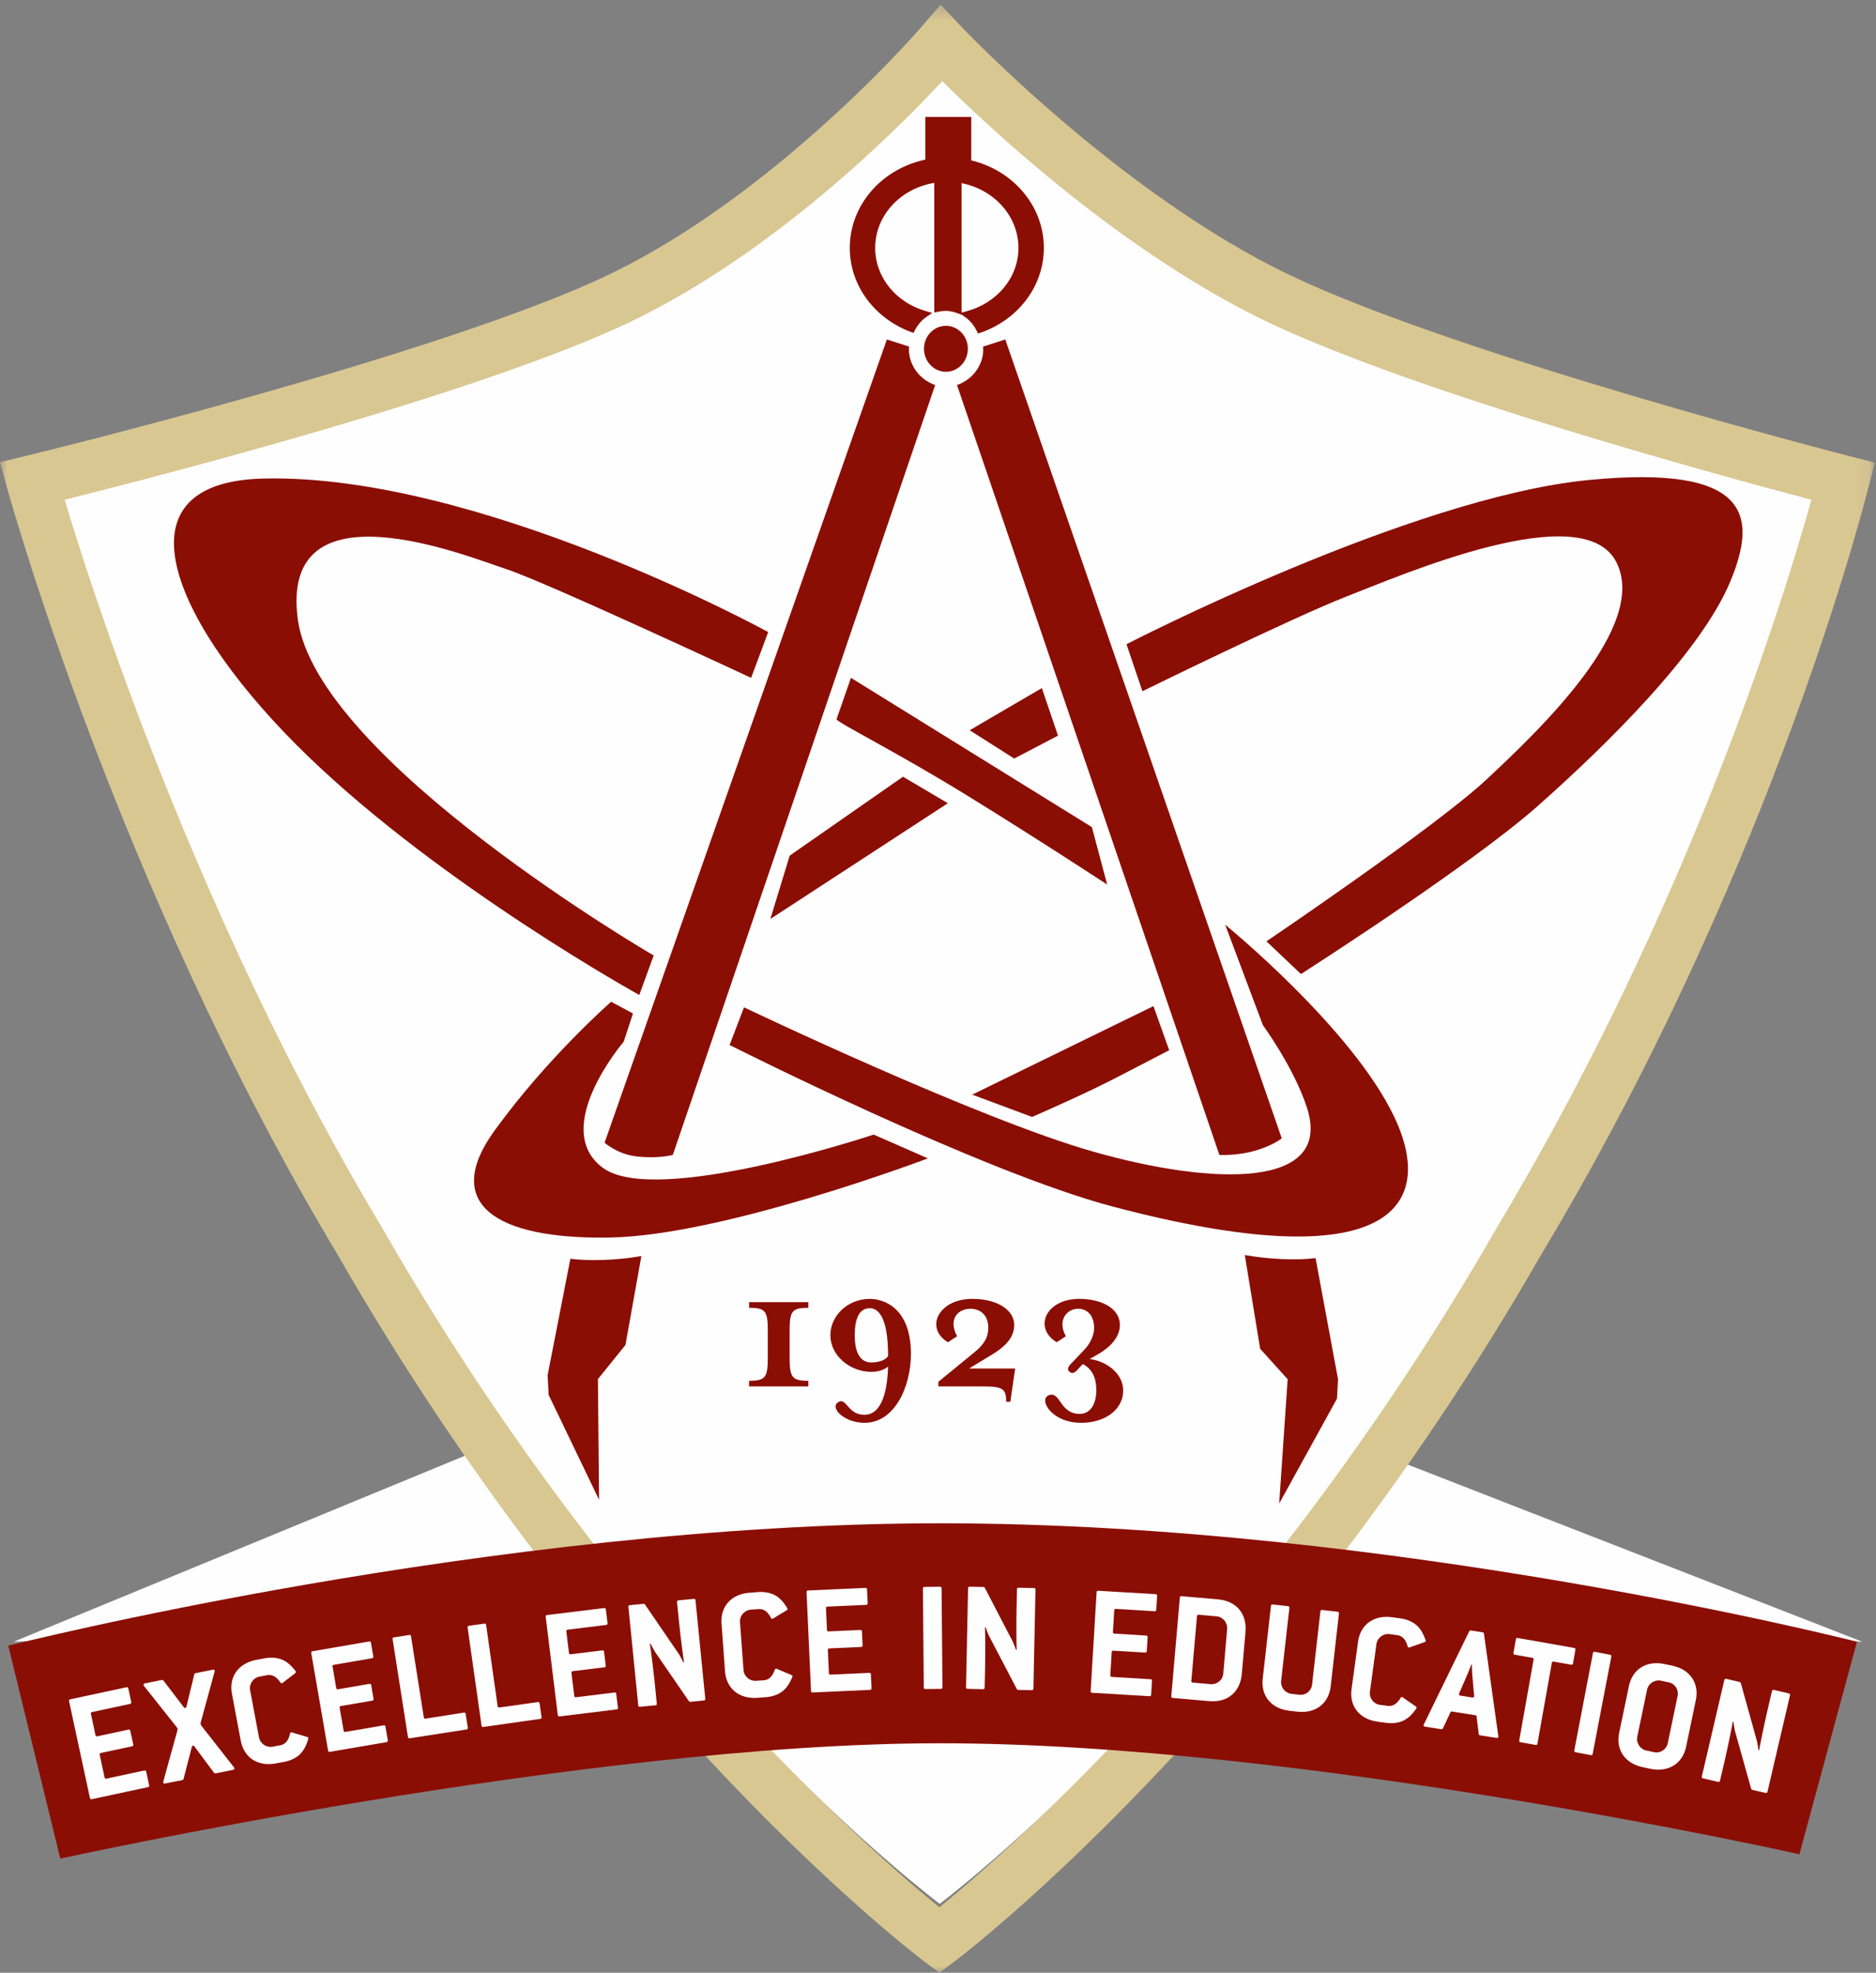
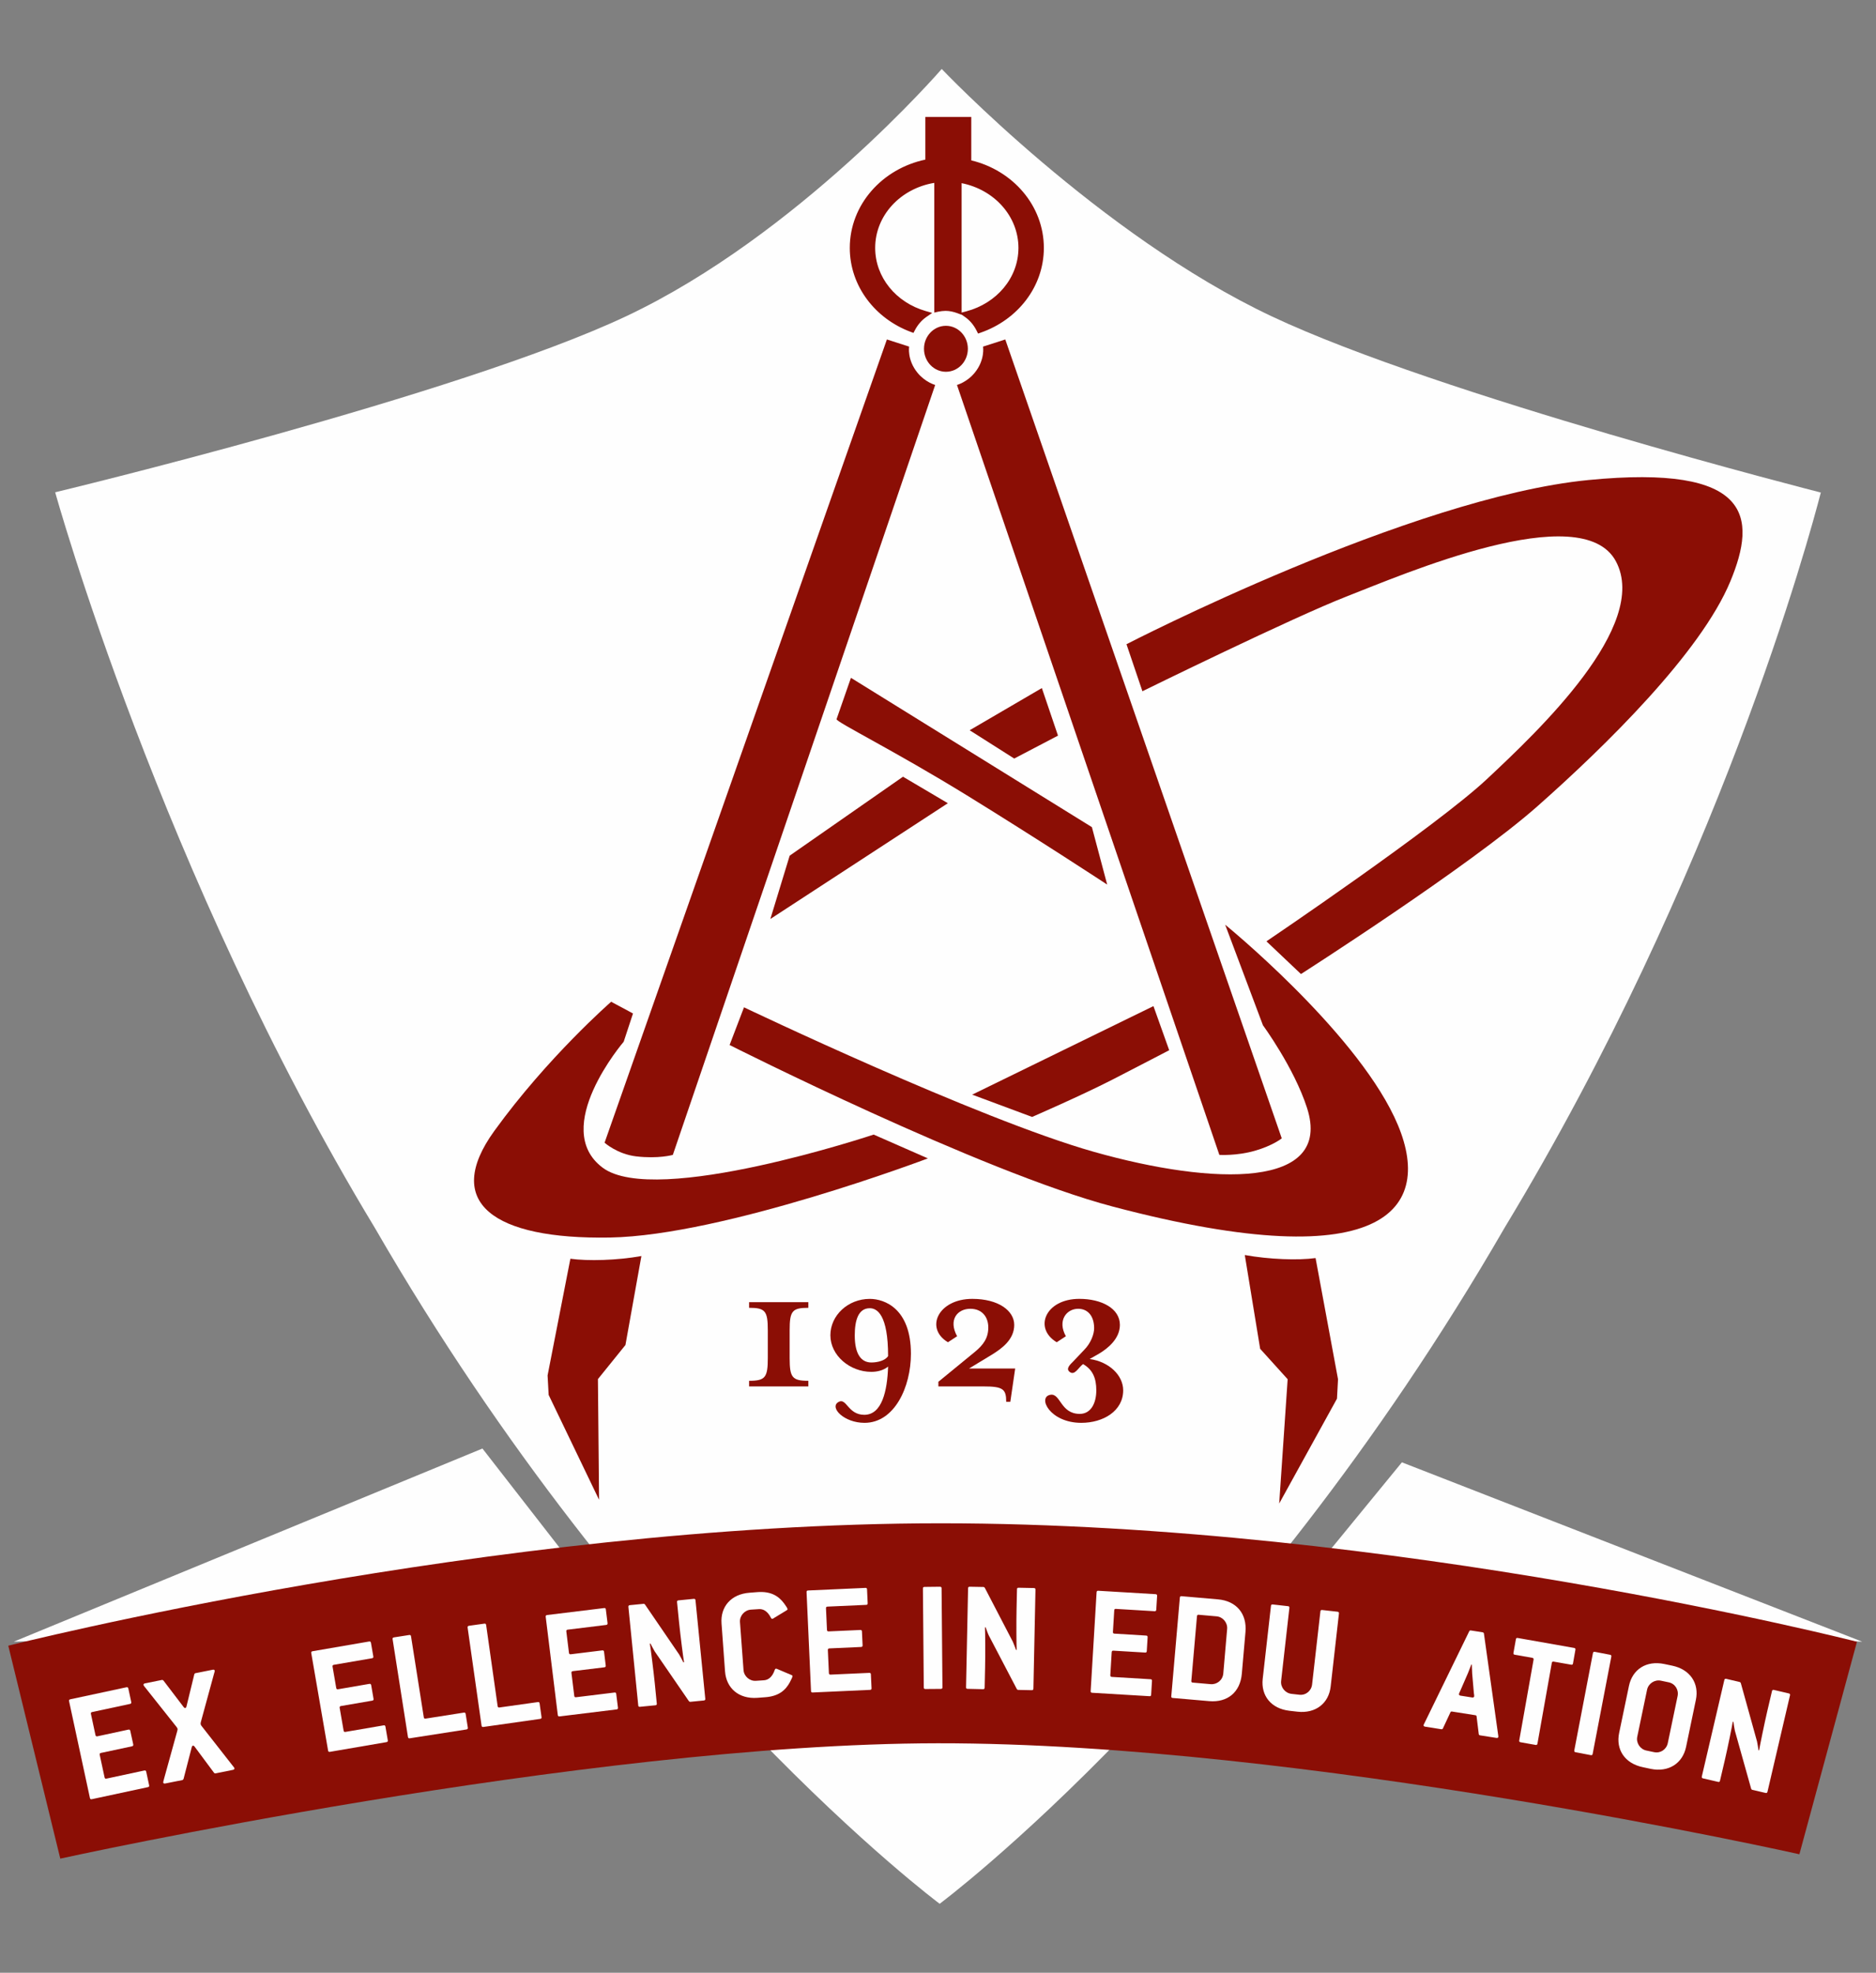
<svg xmlns="http://www.w3.org/2000/svg" xmlns:xlink="http://www.w3.org/1999/xlink" width="136px" height="143px" viewBox="0 0 136 143" version="1.1">
  <rect x="0" y="0" width="136" height="143" fill="#808080" stroke="none" />
  <title>large logo</title>
  <desc>Created with Sketch.</desc>
  <defs>
-     <polygon id="path-1" points="135.912 0.335 0.001 0.335 0.001 143 135.912 143 135.912 0.335" />
-   </defs>
+     </defs>
  <g id="Desktop-HD" stroke="none" stroke-width="1" fill="none" fill-rule="evenodd" transform="translate(-101, -198)">
    <g id="hover-about" transform="translate(-40, 97)">
      <g id="large-logo" transform="translate(141, 101)">
        <path d="M92.191,22.93 C79.709,17.047 68.27,5 68.27,5 C68.27,5 57.862,17.047 45.38,22.93 C33.172,28.683 4,35.684 4,35.684 C4,35.684 11.68,63.397 27.159,88.98 C45.949,121.492 68.121,138 68.121,138 C68.121,138 90.295,121.492 109.085,88.98 C124.545,63.43 131.176,38.897 132,35.703 C132,35.703 104.4,28.683 92.191,22.93" id="Fill-1" fill="#FEFEFE" />
        <polygon id="Fill-3" fill="#FEFEFE" points="135 119 101.63 106 92 117.761" />
        <polygon id="Fill-4" fill="#FEFEFE" points="1 119 45 117.891 34.975 105" />
        <g id="Group-88">
          <g id="Group-7">
            <mask id="mask-2" fill="white">
              <use xlink:href="#path-1" />
            </mask>
            <g id="Clip-6" />
-             <path d="M66.965,142.153 C66.837,142.049 43.909,124.827 24.469,90.936 C8.435,64.212 0.542,35.458 0.516,35.37 L0.001,33.499 L1.886,33.044 C1.903,33.042 9.335,31.243 18.344,28.697 C27.338,26.163 37.937,22.859 43.966,19.986 C53.18,15.624 61.505,7.603 65.017,3.896 C66.192,2.66 66.82,1.928 66.822,1.928 L68.186,0.335 L69.625,1.862 C69.627,1.862 70.322,2.604 71.601,3.844 C72.879,5.084 74.715,6.803 76.943,8.708 C81.402,12.52 87.44,17.067 93.599,19.986 L92.79,21.689 L91.979,23.386 C81.432,18.354 71.836,9.383 68.311,5.885 C65.006,9.434 56.106,18.362 45.583,23.386 C34.624,28.571 11.48,34.527 4.688,36.224 C4.916,36.993 5.223,37.992 5.606,39.189 C6.584,42.264 8.053,46.638 10.017,51.837 C13.944,62.235 19.846,75.918 27.723,89.034 C44.222,117.811 63.309,134.359 68.1,138.252 C68.731,137.735 69.617,137.001 70.713,136.042 C73.107,133.953 76.511,130.805 80.518,126.615 C88.528,118.236 98.936,105.68 108.501,89.004 C122.497,65.691 129.401,43.131 131.314,36.228 C124.837,34.515 102.893,28.551 91.979,23.386 L92.79,21.689 L93.599,19.986 C99.65,22.868 109.842,26.174 118.438,28.714 C127.044,31.262 134.076,33.065 134.091,33.068 L135.912,33.535 L135.446,35.354 C134.57,38.766 127.736,64.267 111.753,90.904 C92.294,124.827 69.363,142.049 69.233,142.153 L68.1,143 L66.965,142.153 Z" id="Fill-5" fill="#D9C792" mask="url(#mask-2)" />
+             <path d="M66.965,142.153 C66.837,142.049 43.909,124.827 24.469,90.936 C8.435,64.212 0.542,35.458 0.516,35.37 L0.001,33.499 L1.886,33.044 C1.903,33.042 9.335,31.243 18.344,28.697 C27.338,26.163 37.937,22.859 43.966,19.986 C66.192,2.66 66.82,1.928 66.822,1.928 L68.186,0.335 L69.625,1.862 C69.627,1.862 70.322,2.604 71.601,3.844 C72.879,5.084 74.715,6.803 76.943,8.708 C81.402,12.52 87.44,17.067 93.599,19.986 L92.79,21.689 L91.979,23.386 C81.432,18.354 71.836,9.383 68.311,5.885 C65.006,9.434 56.106,18.362 45.583,23.386 C34.624,28.571 11.48,34.527 4.688,36.224 C4.916,36.993 5.223,37.992 5.606,39.189 C6.584,42.264 8.053,46.638 10.017,51.837 C13.944,62.235 19.846,75.918 27.723,89.034 C44.222,117.811 63.309,134.359 68.1,138.252 C68.731,137.735 69.617,137.001 70.713,136.042 C73.107,133.953 76.511,130.805 80.518,126.615 C88.528,118.236 98.936,105.68 108.501,89.004 C122.497,65.691 129.401,43.131 131.314,36.228 C124.837,34.515 102.893,28.551 91.979,23.386 L92.79,21.689 L93.599,19.986 C99.65,22.868 109.842,26.174 118.438,28.714 C127.044,31.262 134.076,33.065 134.091,33.068 L135.912,33.535 L135.446,35.354 C134.57,38.766 127.736,64.267 111.753,90.904 C92.294,124.827 69.363,142.049 69.233,142.153 L68.1,143 L66.965,142.153 Z" id="Fill-5" fill="#D9C792" mask="url(#mask-2)" />
          </g>
          <path d="M70.061,22.566 L69.711,22.658 L69.711,13.277 C72.069,13.743 73.828,15.661 73.832,17.971 C73.828,20.159 72.241,21.985 70.061,22.566 M70.412,11.626 L70.412,8.475 L67.083,8.475 L67.083,11.57 C63.957,12.229 61.606,14.835 61.605,17.971 C61.606,20.735 63.439,23.091 66.018,24.056 L66.221,24.131 L66.321,23.943 C66.525,23.548 66.81,23.215 67.16,22.972 L67.581,22.683 L67.09,22.542 C64.97,21.926 63.448,20.116 63.446,17.971 C63.446,15.61 65.288,13.66 67.731,13.256 L67.731,22.658 L68.025,22.592 C68.195,22.557 68.372,22.536 68.551,22.534 C68.844,22.536 69.119,22.598 69.387,22.696 L69.711,22.816 L69.711,22.803 L69.984,22.997 C70.331,23.243 70.61,23.588 70.808,23.988 L70.904,24.18 L71.106,24.109 C73.766,23.181 75.672,20.792 75.674,17.971 C75.672,14.906 73.427,12.351 70.412,11.626" id="Fill-8" fill="#8B0E05" />
          <path d="M54.306,100.499 L54.306,100.091 C55.479,100.091 55.662,99.848 55.662,98.439 L55.662,96.435 C55.662,95.027 55.479,94.8 54.306,94.8 L54.306,94.391 L58.601,94.391 L58.601,94.8 C57.428,94.8 57.245,95.027 57.245,96.435 L57.245,98.439 C57.245,99.848 57.428,100.091 58.601,100.091 L58.601,100.499 L54.306,100.499 Z" id="Fill-10" fill="#8B0E05" />
          <path d="M63.055,94.83 C62.221,94.83 61.965,95.705 61.965,96.804 C61.965,98.159 62.432,98.763 63.168,98.763 C63.633,98.763 64.171,98.624 64.382,98.3 C64.382,95.31 63.59,94.83 63.055,94.83 M62.672,103.138 C61.188,103.138 60.127,102.035 60.764,101.64 C61.371,101.26 61.443,102.556 62.657,102.556 C63.944,102.556 64.325,100.81 64.382,99.06 C64.042,99.342 63.577,99.442 63.168,99.442 C61.612,99.442 60.199,98.257 60.199,96.791 C60.199,95.337 61.486,94.153 63.055,94.153 C64.127,94.153 66.037,94.859 66.037,98.131 C66.037,100.541 64.847,103.138 62.672,103.138" id="Fill-12" fill="#8B0E05" />
          <path d="M70.245,99.202 L73.595,99.202 L73.243,101.612 L72.945,101.612 C72.945,100.684 72.706,100.498 71.294,100.498 L68.028,100.498 L68.028,100.161 L70.683,97.986 C71.294,97.482 71.646,96.987 71.646,96.225 C71.646,95.478 71.207,94.87 70.345,94.87 C69.399,94.87 68.734,95.676 69.386,96.861 L68.72,97.296 C67.024,96.282 68.013,94.152 70.487,94.152 C72.381,94.152 73.526,95.011 73.526,96.039 C73.526,97.1 72.636,97.747 71.899,98.201 L70.245,99.202 Z" id="Fill-14" fill="#8B0E05" />
          <path d="M77.54,99.442 C77.257,99.217 77.555,98.932 77.809,98.68 L78.586,97.862 C79.093,97.354 79.319,96.692 79.319,96.281 C79.319,95.406 78.869,94.87 78.162,94.87 C77.313,94.87 76.637,95.73 77.27,96.861 L76.606,97.296 C74.91,96.281 75.786,94.151 78.247,94.151 C79.857,94.151 81.186,94.844 81.186,96.039 C81.186,97.055 80.281,97.762 79.687,98.116 L78.995,98.511 C80.407,98.707 81.425,99.696 81.425,100.78 C81.425,102.276 79.985,103.138 78.386,103.138 C76.111,103.138 75.194,101.277 76.141,101.106 C76.889,100.965 76.863,102.489 78.277,102.489 C79.078,102.489 79.476,101.727 79.476,100.78 C79.476,99.909 79.223,99.286 78.516,98.878 C78.162,99.145 77.907,99.738 77.54,99.442" id="Fill-16" fill="#8B0E05" />
          <path d="M134.62,119.006 L130.446,134.411 C130.446,134.411 94.524,126.335 67.986,126.365 C42.27,126.393 4.37,134.727 4.37,134.727 L0.6,119.292 C0.6,119.292 35.704,110.42 68.192,110.42 C101.009,110.42 134.62,119.006 134.62,119.006" id="Fill-18" fill="#8B0E05" />
          <path d="M10.722,129.546 L6.656,130.419 C6.576,130.436 6.533,130.408 6.518,130.329 L5.008,123.316 C4.989,123.235 5.019,123.194 5.1,123.177 L9.163,122.306 C9.244,122.291 9.286,122.317 9.304,122.396 L9.514,123.372 C9.531,123.455 9.504,123.495 9.423,123.514 L6.682,124.101 C6.601,124.116 6.575,124.161 6.592,124.24 L6.921,125.77 C6.937,125.849 6.98,125.875 7.061,125.86 L9.306,125.376 C9.385,125.358 9.429,125.39 9.446,125.467 L9.659,126.445 C9.672,126.528 9.647,126.566 9.566,126.586 L7.319,127.066 C7.238,127.081 7.214,127.126 7.229,127.205 L7.581,128.838 C7.598,128.918 7.64,128.946 7.721,128.927 L10.46,128.34 C10.541,128.323 10.586,128.349 10.601,128.43 L10.811,129.409 C10.829,129.488 10.801,129.531 10.722,129.546" id="Fill-20" fill="#FEFEFE" />
          <path d="M16.886,128.293 L15.628,128.547 C15.583,128.556 15.542,128.541 15.511,128.498 L14.109,126.611 C14.073,126.558 14.02,126.531 13.984,126.539 C13.95,126.545 13.911,126.592 13.9,126.652 L13.308,128.944 C13.289,128.983 13.262,129.023 13.217,129.034 L11.98,129.28 C11.899,129.297 11.845,129.273 11.833,129.215 C11.826,129.168 11.864,129.064 11.903,128.899 L12.84,125.512 C12.868,125.408 12.882,125.355 12.872,125.312 C12.863,125.267 12.833,125.235 12.782,125.162 L10.542,122.341 C10.493,122.279 10.416,122.198 10.404,122.14 C10.393,122.082 10.433,122.038 10.512,122.021 L11.739,121.775 C11.782,121.765 11.824,121.794 11.854,121.824 L13.311,123.737 C13.345,123.79 13.398,123.814 13.434,123.809 C13.47,123.801 13.507,123.758 13.519,123.694 L14.084,121.374 C14.097,121.325 14.128,121.293 14.173,121.284 L15.421,121.035 C15.502,121.017 15.553,121.041 15.566,121.103 C15.575,121.148 15.542,121.225 15.515,121.327 L14.569,124.793 C14.539,124.881 14.539,124.943 14.548,124.987 C14.559,125.034 14.576,125.077 14.642,125.149 L16.831,127.945 C16.91,128.048 16.986,128.129 16.997,128.176 C17.006,128.232 16.969,128.276 16.886,128.293" id="Fill-22" fill="#FEFEFE" />
-           <path d="M22.212,126.442 C21.967,127.05 21.518,127.543 20.558,127.722 L19.991,127.825 C18.671,128.074 17.682,127.387 17.455,126.185 L16.813,122.768 C16.588,121.565 17.261,120.566 18.581,120.32 L19.146,120.212 C20.108,120.036 20.704,120.327 21.152,120.807 C21.29,120.959 21.441,121.125 21.452,121.191 C21.46,121.228 21.441,121.255 21.399,121.287 L20.56,121.934 C20.521,121.964 20.479,122.009 20.434,122.017 C20.398,122.022 20.36,122.007 20.325,121.953 C20.023,121.498 19.687,121.368 19.374,121.426 L18.807,121.533 C18.358,121.616 18.047,122.071 18.132,122.519 L18.775,125.938 C18.86,126.39 19.312,126.698 19.763,126.615 L20.332,126.508 C20.645,126.448 20.911,126.209 21.024,125.673 C21.037,125.613 21.069,125.581 21.101,125.575 C21.15,125.567 21.201,125.592 21.252,125.607 L22.266,125.908 C22.317,125.921 22.346,125.94 22.349,125.974 C22.364,126.043 22.283,126.248 22.212,126.442" id="Fill-24" fill="#FEFEFE" />
          <path d="M28.016,126.283 L23.92,126.986 C23.837,127.001 23.799,126.973 23.784,126.89 L22.564,119.827 C22.553,119.746 22.581,119.705 22.661,119.693 L26.757,118.988 C26.838,118.974 26.878,119.003 26.893,119.084 L27.063,120.068 C27.078,120.149 27.047,120.192 26.966,120.203 L24.206,120.677 C24.125,120.69 24.095,120.734 24.11,120.815 L24.374,122.354 C24.389,122.433 24.431,122.467 24.512,122.45 L26.774,122.06 C26.855,122.047 26.895,122.077 26.91,122.156 L27.079,123.14 C27.093,123.221 27.064,123.264 26.983,123.276 L24.721,123.665 C24.64,123.68 24.61,123.72 24.625,123.803 L24.91,125.447 C24.923,125.528 24.964,125.554 25.045,125.541 L27.807,125.067 C27.888,125.052 27.928,125.08 27.943,125.161 L28.113,126.147 C28.128,126.228 28.097,126.267 28.016,126.283" id="Fill-26" fill="#FEFEFE" />
          <path d="M33.816,125.364 L29.71,126.004 C29.629,126.017 29.587,125.988 29.574,125.908 L28.462,118.825 C28.447,118.744 28.477,118.705 28.558,118.69 L29.663,118.517 C29.746,118.504 29.785,118.534 29.798,118.616 L30.722,124.478 C30.733,124.56 30.775,124.589 30.856,124.577 L33.623,124.143 C33.704,124.131 33.746,124.16 33.757,124.239 L33.914,125.226 C33.927,125.309 33.897,125.349 33.816,125.364" id="Fill-28" fill="#FEFEFE" />
          <path d="M39.158,124.599 L35.041,125.183 C34.96,125.192 34.92,125.162 34.909,125.081 L33.9,117.982 C33.889,117.901 33.919,117.863 34.002,117.848 L35.109,117.694 C35.192,117.681 35.23,117.713 35.243,117.792 L36.076,123.67 C36.087,123.753 36.129,123.781 36.212,123.77 L38.985,123.38 C39.066,123.365 39.107,123.395 39.119,123.478 L39.258,124.466 C39.27,124.549 39.239,124.586 39.158,124.599" id="Fill-30" fill="#FEFEFE" />
          <path d="M44.696,123.912 L40.569,124.418 C40.488,124.428 40.447,124.399 40.437,124.315 L39.561,117.201 C39.551,117.12 39.582,117.078 39.664,117.069 L43.791,116.565 C43.872,116.551 43.912,116.582 43.921,116.666 L44.044,117.656 C44.051,117.739 44.023,117.778 43.942,117.788 L41.158,118.13 C41.076,118.139 41.046,118.179 41.056,118.26 L41.246,119.81 C41.257,119.893 41.297,119.923 41.378,119.914 L43.657,119.633 C43.738,119.624 43.78,119.652 43.791,119.737 L43.912,120.729 C43.923,120.811 43.889,120.851 43.808,120.86 L41.529,121.137 C41.448,121.148 41.416,121.188 41.427,121.27 L41.631,122.926 C41.64,123.011 41.68,123.039 41.763,123.028 L44.545,122.687 C44.626,122.676 44.666,122.706 44.673,122.789 L44.798,123.78 C44.807,123.863 44.777,123.903 44.696,123.912" id="Fill-32" fill="#FEFEFE" />
          <path d="M51.023,123.264 L50.049,123.36 C50.005,123.365 49.968,123.344 49.94,123.311 L47.462,119.705 C47.41,119.628 47.202,119.226 47.157,119.135 L47.112,119.15 C47.163,119.429 47.376,121.107 47.47,122.033 L47.613,123.482 C47.623,123.565 47.591,123.606 47.509,123.612 L46.395,123.721 C46.312,123.73 46.275,123.696 46.269,123.615 L45.556,116.482 C45.549,116.401 45.579,116.362 45.662,116.354 L46.648,116.257 C46.693,116.251 46.733,116.272 46.757,116.305 L49.236,119.931 C49.291,120.01 49.496,120.415 49.544,120.505 L49.589,120.486 C49.536,120.21 49.323,118.53 49.229,117.606 L49.082,116.132 C49.074,116.051 49.106,116.012 49.187,116.006 L50.29,115.897 C50.371,115.886 50.411,115.92 50.42,116.001 L51.129,123.136 C51.138,123.217 51.106,123.256 51.023,123.264" id="Fill-34" fill="#FEFEFE" />
          <path d="M57.259,121.944 C56.948,122.522 56.449,122.958 55.474,123.028 L54.899,123.071 C53.559,123.167 52.652,122.375 52.561,121.156 L52.307,117.686 C52.216,116.467 52.999,115.551 54.339,115.453 L54.914,115.408 C55.889,115.336 56.447,115.697 56.839,116.222 C56.958,116.392 57.089,116.57 57.093,116.642 C57.097,116.674 57.074,116.7 57.029,116.727 L56.124,117.276 C56.081,117.302 56.038,117.342 55.989,117.346 C55.955,117.347 55.917,117.327 55.889,117.27 C55.642,116.781 55.323,116.616 55.004,116.642 L54.428,116.68 C53.971,116.717 53.609,117.129 53.645,117.588 L53.902,121.058 C53.934,121.513 54.35,121.875 54.808,121.837 L55.385,121.799 C55.7,121.775 55.992,121.564 56.166,121.043 C56.188,120.985 56.219,120.96 56.254,120.958 C56.301,120.954 56.352,120.985 56.401,121.005 L57.374,121.417 C57.423,121.434 57.45,121.457 57.453,121.493 C57.457,121.562 57.353,121.76 57.259,121.944" id="Fill-36" fill="#FEFEFE" />
          <path d="M63.069,122.495 L58.918,122.684 C58.835,122.689 58.797,122.654 58.794,122.571 L58.471,115.411 C58.468,115.329 58.5,115.291 58.584,115.289 L62.734,115.103 C62.817,115.095 62.854,115.133 62.856,115.212 L62.902,116.211 C62.907,116.294 62.871,116.331 62.79,116.333 L59.991,116.459 C59.908,116.465 59.876,116.499 59.88,116.582 L59.951,118.143 C59.955,118.226 59.991,118.258 60.072,118.256 L62.366,118.153 C62.447,118.149 62.483,118.183 62.487,118.264 L62.534,119.261 C62.538,119.344 62.502,119.381 62.421,119.385 L60.127,119.489 C60.045,119.492 60.013,119.53 60.015,119.613 L60.091,121.278 C60.094,121.359 60.13,121.391 60.215,121.389 L63.015,121.263 C63.096,121.259 63.132,121.293 63.135,121.374 L63.182,122.375 C63.186,122.456 63.152,122.492 63.069,122.495" id="Fill-38" fill="#FEFEFE" />
          <path d="M68.206,122.424 L67.086,122.433 C67.005,122.433 66.969,122.399 66.969,122.317 L66.907,115.148 C66.907,115.067 66.941,115.031 67.024,115.031 L68.142,115.018 C68.225,115.018 68.26,115.056 68.26,115.136 L68.323,122.305 C68.323,122.388 68.287,122.422 68.206,122.424" id="Fill-40" fill="#FEFEFE" />
          <path d="M74.797,122.518 L73.82,122.497 C73.773,122.497 73.737,122.474 73.714,122.435 L71.688,118.561 C71.641,118.48 71.486,118.053 71.452,117.957 L71.405,117.968 C71.424,118.25 71.435,119.945 71.414,120.873 L71.382,122.329 C71.382,122.412 71.347,122.446 71.266,122.446 L70.146,122.42 C70.063,122.42 70.029,122.382 70.033,122.303 L70.18,115.134 C70.183,115.051 70.217,115.018 70.298,115.018 L71.29,115.036 C71.335,115.038 71.373,115.063 71.394,115.098 L73.422,118.999 C73.467,119.082 73.622,119.505 73.656,119.601 L73.703,119.592 C73.686,119.309 73.673,117.616 73.694,116.686 L73.726,115.206 C73.726,115.123 73.762,115.089 73.844,115.091 L74.951,115.113 C75.034,115.113 75.068,115.153 75.066,115.234 L74.917,122.401 C74.913,122.484 74.878,122.519 74.797,122.518" id="Fill-42" fill="#FEFEFE" />
          <path d="M83.33,122.953 L79.178,122.705 C79.096,122.701 79.062,122.665 79.067,122.581 L79.497,115.423 C79.503,115.338 79.539,115.306 79.62,115.31 L83.773,115.558 C83.854,115.562 83.89,115.602 83.884,115.685 L83.824,116.68 C83.818,116.765 83.78,116.797 83.697,116.793 L80.9,116.625 C80.817,116.62 80.779,116.652 80.777,116.733 L80.681,118.294 C80.677,118.377 80.709,118.415 80.79,118.418 L83.085,118.558 C83.168,118.561 83.2,118.601 83.196,118.682 L83.135,119.679 C83.134,119.764 83.092,119.796 83.011,119.79 L80.717,119.653 C80.636,119.647 80.6,119.681 80.592,119.764 L80.492,121.431 C80.489,121.512 80.523,121.549 80.604,121.555 L83.403,121.723 C83.486,121.728 83.52,121.762 83.513,121.847 L83.452,122.842 C83.448,122.925 83.411,122.961 83.33,122.953" id="Fill-44" fill="#FEFEFE" />
          <path d="M88.961,118.08 C89.003,117.623 88.648,117.201 88.192,117.164 L86.901,117.051 C86.818,117.043 86.782,117.075 86.774,117.16 L86.365,121.843 C86.358,121.924 86.39,121.962 86.473,121.967 L87.764,122.08 C88.22,122.12 88.639,121.79 88.682,121.311 L88.961,118.08 Z M87.657,123.311 L85.017,123.081 C84.933,123.072 84.902,123.036 84.912,122.953 L85.532,115.811 C85.54,115.73 85.577,115.696 85.658,115.704 L88.298,115.933 C89.636,116.05 90.407,116.977 90.29,118.302 L90.026,121.324 C89.911,122.656 88.995,123.426 87.657,123.311 Z" id="Fill-46" fill="#FEFEFE" />
          <path d="M94.057,124.076 L93.482,124.01 C92.149,123.859 91.403,122.913 91.539,121.697 L92.138,116.406 C92.149,116.324 92.187,116.293 92.27,116.303 L93.369,116.427 C93.452,116.433 93.482,116.474 93.473,116.557 L92.875,121.846 C92.822,122.303 93.165,122.73 93.624,122.783 L94.195,122.847 C94.664,122.9 95.068,122.568 95.12,122.1 L95.722,116.809 C95.729,116.728 95.769,116.698 95.85,116.705 L96.962,116.83 C97.043,116.841 97.077,116.879 97.066,116.963 L96.466,122.252 C96.329,123.468 95.379,124.224 94.057,124.076" id="Fill-48" fill="#FEFEFE" />
-           <path d="M102.415,124.188 C101.987,124.688 101.411,125.01 100.442,124.878 L99.867,124.801 C98.538,124.621 97.814,123.657 97.978,122.444 L98.453,118.995 C98.617,117.785 99.574,117.047 100.905,117.228 L101.477,117.305 C102.446,117.439 102.919,117.907 103.192,118.504 C103.273,118.69 103.365,118.895 103.356,118.963 C103.35,118.998 103.324,119.021 103.275,119.034 L102.276,119.384 C102.225,119.401 102.172,119.431 102.129,119.426 C102.091,119.422 102.061,119.392 102.044,119.33 C101.904,118.801 101.625,118.575 101.311,118.53 L100.738,118.451 C100.283,118.389 99.846,118.724 99.784,119.175 L99.312,122.624 C99.248,123.081 99.58,123.518 100.036,123.58 L100.607,123.657 C100.924,123.699 101.252,123.554 101.531,123.083 C101.561,123.027 101.599,123.01 101.635,123.014 C101.682,123.021 101.723,123.061 101.767,123.091 L102.636,123.695 C102.681,123.727 102.698,123.755 102.694,123.787 C102.687,123.857 102.542,124.028 102.415,124.188" id="Fill-50" fill="#FEFEFE" />
          <path d="M106.848,122.731 L106.726,121.323 C106.715,121.237 106.709,120.759 106.698,120.661 L106.664,120.655 C106.626,120.746 106.462,121.186 106.422,121.274 L105.861,122.565 C105.825,122.642 105.774,122.742 105.766,122.789 C105.757,122.847 105.795,122.9 105.876,122.913 L106.728,123.047 C106.809,123.062 106.862,123.02 106.871,122.962 C106.879,122.917 106.86,122.806 106.848,122.731 M108.479,125.976 L107.305,125.792 C107.246,125.784 107.201,125.751 107.201,125.692 L107.044,124.417 C107.044,124.358 106.999,124.338 106.941,124.33 L105.276,124.067 C105.22,124.057 105.169,124.063 105.15,124.117 L104.607,125.282 C104.588,125.34 104.535,125.355 104.477,125.346 L103.314,125.162 C103.233,125.149 103.193,125.107 103.201,125.047 C103.21,125.002 103.255,124.936 103.293,124.849 L106.509,118.253 C106.53,118.196 106.579,118.179 106.639,118.189 L107.474,118.32 C107.533,118.332 107.578,118.362 107.578,118.42 L108.598,125.687 C108.609,125.76 108.628,125.858 108.622,125.905 C108.613,125.963 108.56,125.99 108.479,125.976" id="Fill-52" fill="#FEFEFE" />
          <path d="M113.9,120.669 L112.633,120.447 C112.552,120.432 112.512,120.462 112.497,120.543 L111.458,126.389 C111.443,126.47 111.404,126.5 111.322,126.485 L110.233,126.291 C110.152,126.278 110.122,126.237 110.137,126.158 L111.175,120.31 C111.191,120.227 111.16,120.185 111.079,120.17 L109.814,119.948 C109.733,119.933 109.705,119.894 109.718,119.813 L109.894,118.827 C109.909,118.748 109.948,118.716 110.029,118.733 L114.113,119.454 C114.196,119.469 114.224,119.51 114.209,119.591 L114.035,120.575 C114.02,120.656 113.981,120.686 113.9,120.669" id="Fill-54" fill="#FEFEFE" />
          <path d="M115.323,127.225 L114.224,127.016 C114.143,127.001 114.112,126.958 114.129,126.877 L115.479,119.831 C115.496,119.75 115.538,119.723 115.619,119.738 L116.718,119.949 C116.797,119.964 116.827,120.004 116.812,120.087 L115.46,127.133 C115.445,127.212 115.406,127.242 115.323,127.225" id="Fill-56" fill="#FEFEFE" />
          <path d="M121.617,122.944 C121.713,122.485 121.432,122.043 120.972,121.947 L120.405,121.828 C119.956,121.734 119.496,122.035 119.404,122.485 L118.693,125.89 C118.597,126.34 118.9,126.797 119.349,126.891 L119.917,127.01 C120.377,127.106 120.81,126.812 120.906,126.351 L121.617,122.944 Z M119.664,128.22 L119.098,128.099 C117.784,127.827 117.128,126.814 117.379,125.618 L118.09,122.21 C118.339,121.015 119.343,120.345 120.657,120.62 L121.223,120.739 C122.526,121.008 123.193,122.024 122.942,123.219 L122.232,126.626 C121.983,127.823 120.965,128.489 119.664,128.22 Z" id="Fill-58" fill="#FEFEFE" />
          <path d="M127.993,129.965 L127.04,129.743 C126.993,129.733 126.965,129.701 126.95,129.662 L125.768,125.451 C125.742,125.359 125.676,124.909 125.664,124.811 L125.615,124.811 C125.576,125.092 125.236,126.753 125.025,127.654 L124.692,129.073 C124.673,129.158 124.631,129.184 124.552,129.163 L123.462,128.911 C123.381,128.892 123.355,128.847 123.374,128.768 L125.004,121.784 C125.023,121.703 125.065,121.678 125.146,121.695 L126.109,121.923 C126.154,121.929 126.183,121.961 126.2,122.002 L127.376,126.237 C127.402,126.324 127.467,126.777 127.482,126.875 L127.527,126.875 C127.57,126.593 127.91,124.933 128.119,124.032 L128.458,122.589 C128.477,122.506 128.518,122.48 128.598,122.499 L129.678,122.751 C129.759,122.77 129.783,122.811 129.765,122.892 L128.134,129.876 C128.115,129.955 128.072,129.984 127.993,129.965" id="Fill-60" fill="#FEFEFE" />
          <path d="M72.878,24.607 L71.266,25.125 C71.266,25.125 71.425,26.077 70.669,27.01 C70.101,27.712 69.375,27.904 69.375,27.904 L88.397,83.715 C88.397,83.715 89.651,83.794 90.965,83.418 C92.279,83.042 92.92,82.517 92.92,82.517 L72.878,24.607 Z" id="Fill-62" fill="#8B0E05" />
          <path d="M64.295,24.607 L65.907,25.125 C65.907,25.125 65.749,26.077 66.505,27.01 C67.072,27.712 67.796,27.904 67.796,27.904 L48.777,83.715 C48.777,83.715 47.738,84.015 46.107,83.821 C44.75,83.659 43.828,82.833 43.828,82.833 L64.295,24.607 Z" id="Fill-64" fill="#8B0E05" />
          <path d="M46.498,91.047 L45.341,97.497 L43.346,99.968 L43.429,108.715 L39.774,101.113 L39.697,99.702 L41.35,91.243 C42.609,91.418 44.736,91.365 46.498,91.047" id="Fill-66" fill="#8B0E05" />
          <path d="M44.306,72.615 L45.889,73.464 L45.214,75.513 C45.214,75.513 39.851,81.775 43.691,84.644 C47.531,87.512 63.337,82.243 63.337,82.243 L67.267,83.969 C67.267,83.969 52.493,89.563 44.217,89.706 C35.775,89.852 32.071,87.181 35.834,81.98 C39.704,76.625 44.306,72.615 44.306,72.615" id="Fill-68" fill="#8B0E05" />
          <polygon id="Fill-70" fill="#8B0E05" points="57.248 62.024 65.462 56.302 68.714 58.223 55.847 66.615" />
          <polygon id="Fill-72" fill="#8B0E05" points="70.295 52.934 73.526 54.985 76.699 53.324 75.529 49.877" />
          <path d="M81.664,46.698 L82.819,50.107 C82.819,50.107 93.751,44.735 97.695,43.207 C101.635,41.678 114.662,36.027 117.145,40.69 C119.631,45.35 111.483,53.018 107.802,56.467 C104.122,59.918 91.81,68.234 91.81,68.234 L94.313,70.605 C94.313,70.605 106.531,62.796 111.448,58.45 C116.359,54.107 123.289,47.324 125.44,42.144 C127.383,37.467 126.993,33.638 115.145,34.797 C102.261,36.057 81.664,46.698 81.664,46.698" id="Fill-74" fill="#8B0E05" />
          <path d="M70.478,79.348 L74.821,80.964 C74.821,80.964 78.354,79.431 80.614,78.275 C82.871,77.114 84.76,76.127 84.76,76.127 L83.619,72.93 L70.478,79.348 Z" id="Fill-76" fill="#8B0E05" />
          <path d="M91.557,74.32 L88.818,67.029 C88.818,67.029 98.012,74.514 101.075,80.957 C104.139,87.397 100.879,92.799 80.668,87.461 C71.088,84.933 52.892,75.75 52.892,75.75 L53.936,73.018 C53.936,73.018 70.882,81.111 79.299,83.493 C88.037,85.966 96.641,86.161 94.751,80.306 C93.81,77.387 91.557,74.32 91.557,74.32" id="Fill-78" fill="#8B0E05" />
-           <path d="M47.388,69.26 C47.388,69.26 22.961,55.056 21.591,44.905 C20.222,34.754 33.916,40.346 36.717,41.258 C39.521,42.171 54.453,49.136 54.453,49.136 L55.69,45.816 C55.69,45.816 34.759,34.328 19.113,34.688 C7.861,34.949 12.7,45.539 22.373,54.862 C32.151,64.279 46.345,72.124 46.345,72.124 L47.388,69.26 Z" id="Fill-80" fill="#8B0E05" />
          <path d="M61.689,49.134 L79.157,59.957 L80.265,64.121 C80.265,64.121 75.383,60.913 70.102,57.658 C64.818,54.406 60.582,52.323 60.646,52.13 C60.712,51.934 61.689,49.134 61.689,49.134" id="Fill-82" fill="#8B0E05" />
          <path d="M90.241,90.974 L91.355,97.772 L93.348,99.977 L92.735,108.986 L96.924,101.386 L96.999,99.977 L95.372,91.194 C94.109,91.369 92.003,91.292 90.241,90.974" id="Fill-84" fill="#8B0E05" />
          <path d="M70.165,25.282 C70.165,26.202 69.454,26.949 68.573,26.949 C67.697,26.949 66.984,26.202 66.984,25.282 C66.984,24.366 67.697,23.617 68.573,23.617 C69.454,23.617 70.165,24.366 70.165,25.282" id="Fill-86" fill="#8B0E05" />
        </g>
      </g>
    </g>
  </g>
</svg>